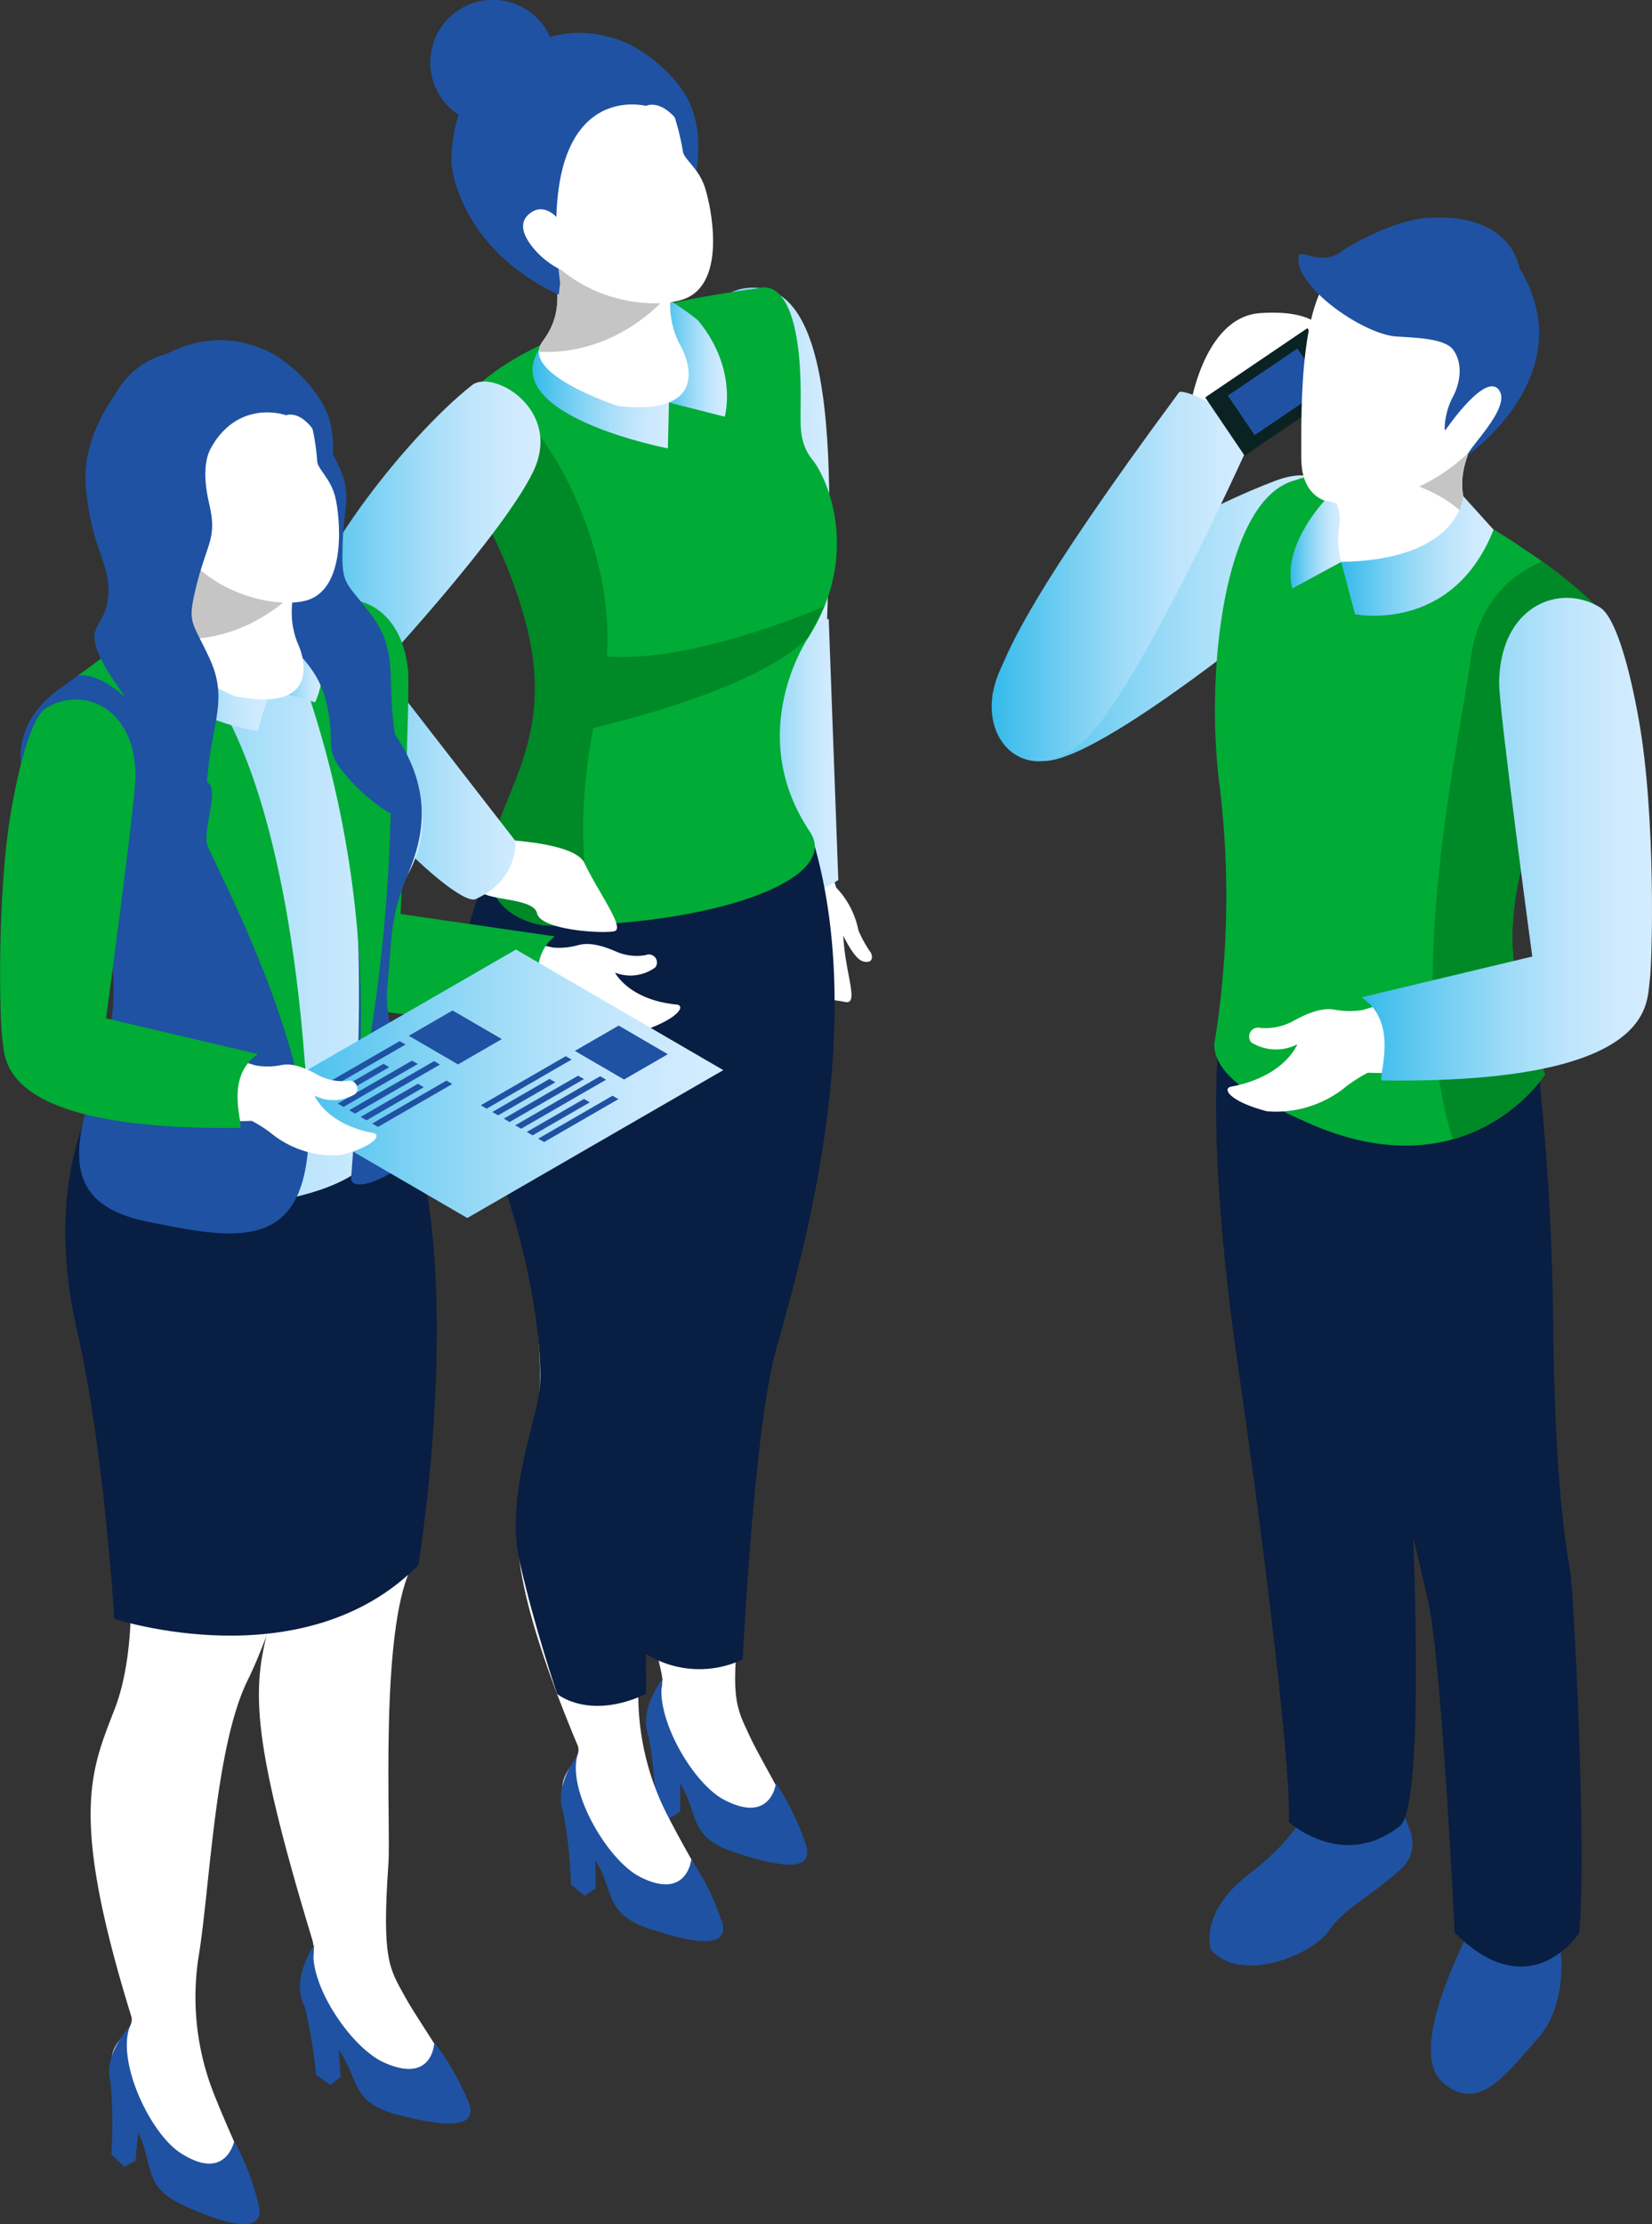
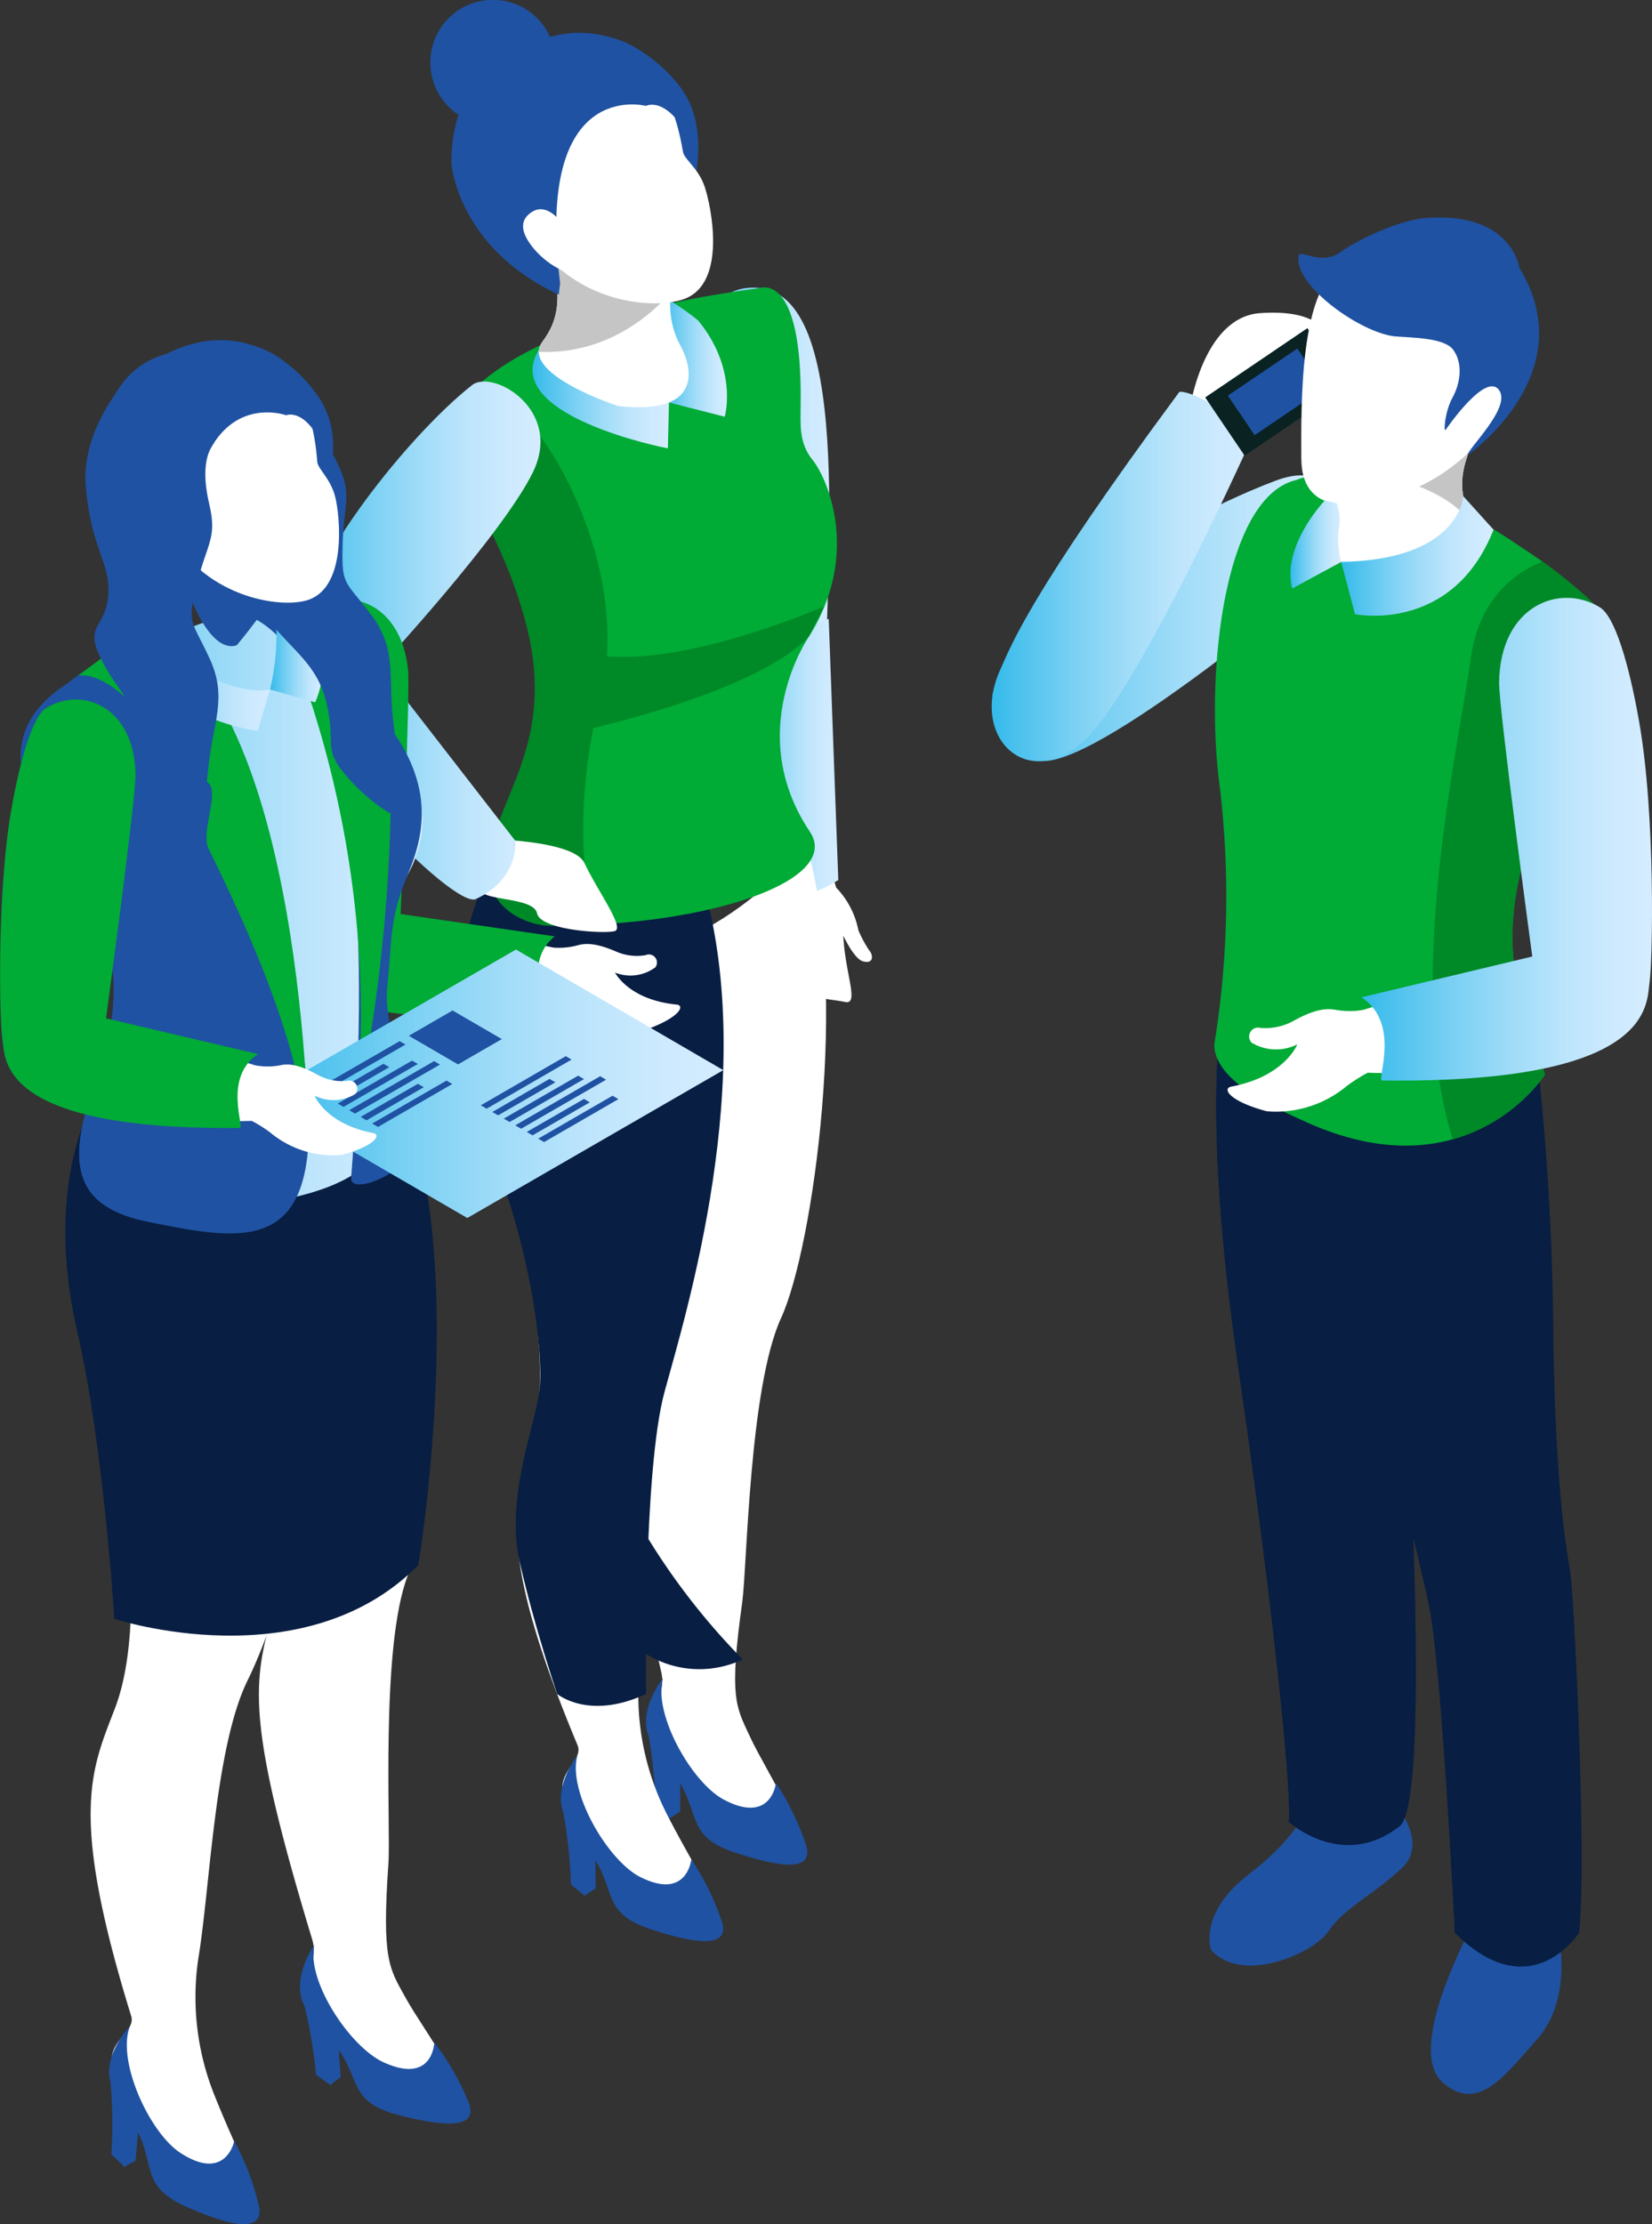
<svg xmlns="http://www.w3.org/2000/svg" xmlns:xlink="http://www.w3.org/1999/xlink" viewBox="0 0 184.75 248.63">
  <rect x="0" y="0" width="184.75" height="248.63" fill="#333333" stroke="none" />
  <defs>
    <style>.cls-1{fill:#fff;}.cls-2{fill:url(#linear-gradient);}.cls-3{fill:url(#linear-gradient-2);}.cls-4{fill:#1f52a2;}.cls-5{fill:#081e42;}.cls-6{fill:#00ab36;}.cls-7{fill:url(#linear-gradient-3);}.cls-8{fill:url(#linear-gradient-4);}.cls-9{fill:#c5c5c5;}.cls-10{fill:#008927;}.cls-11{fill:url(#linear-gradient-5);}.cls-12{fill:url(#linear-gradient-6);}.cls-13{fill:url(#linear-gradient-7);}.cls-14{fill:url(#linear-gradient-8);}.cls-15{fill:#f1b287;}.cls-16{fill:url(#linear-gradient-9);}.cls-17{fill:url(#linear-gradient-10);}.cls-18{fill:url(#linear-gradient-11);}.cls-19{fill:#0a2222;}.cls-20{fill:url(#linear-gradient-12);}.cls-21{fill:url(#linear-gradient-13);}.cls-22{fill:url(#linear-gradient-14);}</style>
    <linearGradient id="linear-gradient" x1="77.21" y1="55.81" x2="92.74" y2="55.81" gradientUnits="userSpaceOnUse">
      <stop offset="0" stop-color="#32baea" />
      <stop offset="0.08" stop-color="#47c0ed" />
      <stop offset="0.31" stop-color="#79d0f3" />
      <stop offset="0.52" stop-color="#a0dcf8" />
      <stop offset="0.71" stop-color="#bde5fc" />
      <stop offset="0.88" stop-color="#ceeafe" />
      <stop offset="1" stop-color="#d4ecff" />
    </linearGradient>
    <linearGradient id="linear-gradient-2" x1="81.27" y1="84.68" x2="93.78" y2="84.68" xlink:href="#linear-gradient" />
    <linearGradient id="linear-gradient-3" x1="73.9" y1="39.8" x2="81.33" y2="39.8" xlink:href="#linear-gradient" />
    <linearGradient id="linear-gradient-4" x1="59.55" y1="44.59" x2="74.82" y2="44.59" xlink:href="#linear-gradient" />
    <linearGradient id="linear-gradient-5" x1="32.43" y1="71.62" x2="60.44" y2="71.62" xlink:href="#linear-gradient" />
    <linearGradient id="linear-gradient-6" x1="3.79" y1="100.54" x2="47.26" y2="100.54" xlink:href="#linear-gradient" />
    <linearGradient id="linear-gradient-7" x1="30.2" y1="71.69" x2="36.19" y2="71.69" xlink:href="#linear-gradient" />
    <linearGradient id="linear-gradient-8" x1="14.92" y1="75.89" x2="30.2" y2="75.89" xlink:href="#linear-gradient" />
    <linearGradient id="linear-gradient-9" x1="29.06" y1="121.15" x2="80.89" y2="121.15" xlink:href="#linear-gradient" />
    <linearGradient id="linear-gradient-10" x1="110.99" y1="69.1" x2="151.33" y2="69.1" xlink:href="#linear-gradient" />
    <linearGradient id="linear-gradient-11" x1="110.9" y1="64.45" x2="140.09" y2="64.45" xlink:href="#linear-gradient" />
    <linearGradient id="linear-gradient-12" x1="149.99" y1="62.14" x2="167.03" y2="62.14" xlink:href="#linear-gradient" />
    <linearGradient id="linear-gradient-13" x1="144.31" y1="60.86" x2="149.99" y2="60.86" xlink:href="#linear-gradient" />
    <linearGradient id="linear-gradient-14" x1="152.26" y1="93.82" x2="184.75" y2="93.82" xlink:href="#linear-gradient" />
  </defs>
  <g id="Layer_2" data-name="Layer 2">
    <g id="Elements">
      <path class="cls-1" d="M97.23,106.27A14.15,14.15,0,0,1,96,104a9.54,9.54,0,0,0-2.48-4.78C92,95,91.4,70.78,91.4,70.78a231.7,231.7,0,0,0-.2-26.19c-1-12.23-8.93-10.69-8.93-10.69-6,1.49-1.52,24.24-1.08,31.59.84,13.64,6.17,30,7.34,33.74A23.84,23.84,0,0,0,88.1,104c.85,8.33,3.45,7.37,6.4,8,1.64.36,0-3.18-.19-7.41.52,1.07,1.45,2.72,2.25,2.88C97.75,107.77,97.64,106.71,97.23,106.27Z" />
      <path class="cls-2" d="M85,32.2c10.73,1.17,7.15,33.15,7.27,47.2,0,0-3.73.85-10.64-3.47C81.62,75.93,69.73,30.52,85,32.2Z" />
      <path class="cls-3" d="M81.27,73.48,85,99.61s3.89,1.93,8.75-1.24l-1.07-29.2Z" />
      <path class="cls-1" d="M68.52,107s-1.24-4.16,2.61,17.52c0,0,4.1,16.75.65,26.65-2.49,7.15-3.32,11.73,2.2,35.87.78,3.39-4.42,9.13,3.67,12.35,5.56,2.22,1.85,10.78,10.3,7.16,2.89-1.23-2.08-8.11-4.13-12.53-1.52-3.28-2.3-4.27-.81-14.94.54-3.93.77-24,4.35-31.77s7.66-36.91,2.8-52.93C90.16,94.41,81.16,106.09,68.52,107Z" />
      <path class="cls-4" d="M74.15,187.59s-3.05,3.79-1.43,6.87,3.12,3.85,4.21,6.65,1,4.59,5.37,6,8.63,2.34,7.9-.69a29.5,29.5,0,0,0-3.42-7.12s-.5,4.65-5.78,1.89C77.39,199.33,73,191.58,74.15,187.59Z" />
      <path class="cls-4" d="M72.54,194.05a51.79,51.79,0,0,1,.78,8l1.59,1.3s-.22-5.34,0-5.91A28.19,28.19,0,0,0,72.54,194.05Z" />
      <polygon class="cls-4" points="74.65 196.94 76.07 199.3 76.07 202.49 74.8 203.32 74.65 196.94" />
      <path class="cls-1" d="M57.6,105.32a49.35,49.35,0,0,0,0,29.69s4.67,16.24,1.91,26.14c-2,7.14-4,12.22,5.08,33.93,1,2.44-5.7,3.89,2.19,10.32,3,2.48,5.54,13.73,11.61,9.12,2.45-1.86.42-3.55-3.66-11.44A29.38,29.38,0,0,1,71.42,188c.56-7.86-.45-23.61,2.53-31.4s8.5-33.29,5.12-51.25C79.07,105.32,63.48,113.69,57.6,105.32Z" />
      <path class="cls-4" d="M64.58,196.2s-3,3.81-1.37,6.87,3.14,3.82,4.26,6.62,1,4.57,5.42,6,8.65,2.27,7.89-.75a29,29,0,0,0-3.47-7.1s-.46,4.66-5.77,1.94C67.91,207.9,63.43,200.19,64.58,196.2Z" />
      <path class="cls-4" d="M63,202.66a51.62,51.62,0,0,1,.85,8l1.6,1.29s-.27-5.34,0-5.91A28.39,28.39,0,0,0,63,202.66Z" />
      <polygon class="cls-4" points="65.16 205.53 66.59 207.88 66.62 211.07 65.36 211.91 65.16 205.53" />
-       <path class="cls-5" d="M67.73,101.45s-5.57,8.17-1.07,21,6.5,24.34,6.11,28.27-3.88,12.09-2.23,19.39a55.05,55.05,0,0,1,1.12,14.38,11.32,11.32,0,0,0,11.4,1s1.24-25.5,3.67-34.4,10.5-35,4.34-56.65A76,76,0,0,1,67.73,101.45Z" />
+       <path class="cls-5" d="M67.73,101.45s-5.57,8.17-1.07,21,6.5,24.34,6.11,28.27-3.88,12.09-2.23,19.39a55.05,55.05,0,0,1,1.12,14.38,11.32,11.32,0,0,0,11.4,1A76,76,0,0,1,67.73,101.45Z" />
      <path class="cls-5" d="M55.33,96.21S47,109.65,54.25,126.94c5.26,12.52,6.5,24.33,6.1,28.27s-3.88,12.09-2.23,19.39,4.19,14.75,4.19,14.75,3.53,3,9.94,0c0,0-.36-24.88,2.07-33.78s10.49-35,4.34-56.65C78.66,98.92,66.58,101.94,55.33,96.21Z" />
      <path class="cls-6" d="M51.21,45.86S55.1,36.12,85,32.2c0,0,4.75-1.9,4.54,13,0,2.14-.25,4.28,1.34,6.22s5.47,10.5-.47,19.83c0,0-7.3,10.6.16,21.72,3.63,5.42-11.14,10.57-29.09,10.51-2.08,0-8.14-1.83-6.46-8.71s7.35-12.95,3.77-25.68S49.06,52.31,51.21,45.86Z" />
      <path class="cls-7" d="M78.05,35.8c4.54,5.49,3,10.78,3,10.78L74.84,45A24,24,0,0,0,73.9,33,29.38,29.38,0,0,1,78.05,35.8Z" />
      <path class="cls-8" d="M74.82,44.7l-.13,5.42s-19.07-3.66-14.4-11.06C60.29,39.06,68.74,46.33,74.82,44.7Z" />
      <path class="cls-4" d="M71.34,10.19s-10.82,8-9.59,20.78c.16,1.84,3.85,9.84,7.07,8.43,0,0,14.57-20.3,7.19-29.76-4.37-5.61-13-9.56-22-1Z" />
      <path class="cls-1" d="M76.84,27.17s-3.75,6.1-.7,11.54c.84,1.5,3.32,7.8-7,6.68,0,0-11.08-3.59-8.49-7.18,1.74-2.39,3.25-5.68-1.43-15.83Z" />
      <path class="cls-9" d="M60.66,38.21a1.68,1.68,0,0,0-.35,1.12c9.73.4,15.18-7.26,15.18-7.26L61.55,23.15h0s-.56.51-1.38,1.36C63.68,33,62.27,36,60.66,38.21Z" />
      <path class="cls-1" d="M72.26,8.6s2.79.5,4.12,8.37c.15.87,1.72,1.8,2.43,3.91s2.57,10.84-2.37,12.57c-3.59,1.25-13.06.35-17.5-8S60.28,4.48,72.26,8.6Z" />
      <path class="cls-4" d="M72.25,11.84S59.76,8.51,62.64,31.65l-.15,1.29c-11.32-5.26-12-14.62-12-14.62S49.79,5,62.23,5.21C62.23,5.21,70.72,7,72.25,11.84Z" />
      <path class="cls-4" d="M72.25,11.84s2.69-1.5,5.76,5.47c0,0-2.74-20.33-21.22-11C56.79,6.29,68.48,5,72.25,11.84Z" />
      <path class="cls-1" d="M63.69,26.23s-2.09-4.15-4.38-2.42c-.73.55-1.44,1.58.11,3.64s4.36,3.71,6.3,3.15Z" />
      <path class="cls-4" d="M62.1,6.41A7,7,0,1,1,54.63,0,7,7,0,0,1,62.1,6.41Z" />
      <path class="cls-10" d="M51.08,45.87c-2.15,6.45,4,10.46,7.57,23.2s-2.09,18.77-3.77,25.68,4.38,8.7,6.46,8.71c1.77,0,3.52,0,5.24-.17-2.09-6.88-1.67-16.72.51-25.13,2.39-9.23-.71-18.89-4.07-25.24-2.9-5.47-7.05-9.55-9-9.4C48.94,46.57,51.08,45.87,51.08,45.87Z" />
      <path class="cls-1" d="M54.58,93.8s9.57.1,10.78,2.67c1.53,3.24,4.6,7.32,3.35,7.62s-8.24-.11-8.65-2-6.37-1.31-6.44-2.78a7.9,7.9,0,0,1,.54-2.92Z" />
      <path class="cls-11" d="M52.79,43.05c2.33-1.82,10.19,2.74,6.83,9.69S42.53,74.52,42.53,74.52L57.64,94s.42,4.29-4.44,6.5c-2.43,1.1-19.78-16.3-20.71-24.88C31.42,65.85,45.59,48.68,52.79,43.05Z" />
      <path class="cls-10" d="M92.18,67.78S75.1,75.31,65.47,73l-1.82,9S84.05,77.8,90.4,71.22Z" />
      <path class="cls-1" d="M75.67,112.29c-5.36-.52-6.89-3.57-6.89-3.57a4.7,4.7,0,0,0,4.51-.59.9.9,0,0,0-1.07-1.37,5.75,5.75,0,0,1-3.42-.44c-2.36-1-3.44-.86-4.22-.65a7.88,7.88,0,0,1-2.7.25l-17.36-3.63.74-19.37c.4-5.7.63-10.25-1.68-13-3-3.47-9.08-2.64-9.92,3.77,0,0-2,28.41,1.16,33.52a6.13,6.13,0,0,0,1.08,1.42C40.24,115,62,112.16,62,112.16h0a16.34,16.34,0,0,1,2.19,1.12,11,11,0,0,0,8.12,1.79C76,113.74,76.64,112.39,75.67,112.29Z" />
      <path class="cls-6" d="M35,68.26c-1.39,1-2.36,5.78-2.86,11.59-.8,9.45.81,23.87,1.29,25.87.52,2.15.42,10.09,27.31,7.35.58-.06-2.41-5.45,1.3-8.4l-17.24-2.5s1.1-24.83.83-27.38C44.8,67.29,38.8,65.45,35,68.26Z" />
      <path class="cls-1" d="M23.91,137.11s-1.52-4.07,3.83,17.37c0,0,5.27,16.48,2.51,26.64-2,7.33-2.52,12,4.69,35.76,1,3.34-3.8,9.45,4.54,12.11,5.72,1.84,2.59,10.67,10.81,6.46,2.8-1.44-2.65-8-5-12.26-1.75-3.18-2.6-4.12-1.85-14.91.27-4-.9-24.1,2.14-32.11s5.12-37.49-.87-53.19C44.7,123,36.51,135.3,23.91,137.11Z" />
      <path class="cls-4" d="M35.15,217.39s-2.8,4-1,7,3.39,3.64,4.68,6.37,1.3,4.52,5.79,5.67,8.81,1.74,7.87-1.23a29.53,29.53,0,0,0-3.92-6.9S48.44,233,43,230.57C39.2,228.92,34.24,221.46,35.15,217.39Z" />
      <path class="cls-4" d="M34,224a52.17,52.17,0,0,1,1.34,7.93L37,233.09s-.6-5.33-.36-5.93A28.1,28.1,0,0,0,34,224Z" />
      <polygon class="cls-4" points="36.3 226.72 37.88 228.98 38.1 232.17 36.89 233.09 36.3 226.72" />
      <path class="cls-1" d="M16.3,135a49.65,49.65,0,0,0-2.85,29.67s3.1,16.66-.6,26.3c-2.67,6.94-5.16,11.82,1.82,34.38.78,2.53-6.07,3.34,1.19,10.52,2.81,2.77,4.23,14.26,10.72,10.24,2.63-1.63.76-3.52-2.55-11.79a29.38,29.38,0,0,1-1.85-15.41c1.31-7.8,1.82-23.64,5.54-31.14s11.68-32.44,10-50.71C37.75,137.07,21.37,143.93,16.3,135Z" />
      <path class="cls-4" d="M14.54,226.47s-3.38,3.53-2,6.75,2.77,4.12,3.62,7,.58,4.67,4.83,6.52,8.43,3.09,8,0a29.37,29.37,0,0,0-2.79-7.42s-.91,4.61-5.95,1.38C16.75,238.49,13,230.35,14.54,226.47Z" />
      <path class="cls-4" d="M12.36,232.79a51.61,51.61,0,0,1,.09,8l1.48,1.44s.24-5.35.56-5.9A27.06,27.06,0,0,0,12.36,232.79Z" />
      <polygon class="cls-4" points="14.23 235.86 15.44 238.35 15.16 241.53 13.81 242.25 14.23 235.86" />
      <path class="cls-5" d="M12.05,120.29s-7.78,9.53-3.42,28.5c3,13,4.15,32.16,4.15,32.16s21.18,7,34-6c0,0,6.19-37.06-2.85-54.22C44,120.71,28.26,134.36,12.05,120.29Z" />
      <path class="cls-12" d="M4.09,82.08s6.14-11.6,32.6-15.93c0,0,4.16-1.85,4.43,11.78,0,2,2.28,5.29,3.75,7s5.52,8.49-2.19,16.83c0,0-2,13.56.23,22,2.32,8.85-12.15,12.11-27.13,11-1.85-.13-6-1.24-4.69-7.58s4.56-17.5,1-29.08S2.37,88,4.09,82.08Z" />
      <path class="cls-4" d="M16.43,71.15s-16.67,7-12.35,14.22,12.3,19.92,6.81,34.92c-3.11,8.49-3.59,14.32,5.4,16.22,13.39,2.82,22,4,16.65-25S24,73.77,16.43,71.15Z" />
      <path class="cls-4" d="M25.52,68.35s18.86-1.62,13.75,63.31c-.18,2.26,7.89-1,7.9-5.54,0-3.14-4.42-10.07-3.86-15.76s.25-7.67,2.24-12.48c1.55-3.73,3.58-9.72-2.49-17.28-2.39-3-.28-12.58-4.09-14.53S25.52,68.35,25.52,68.35Z" />
      <path class="cls-6" d="M16,70.13l-7.28,5.4s2.74-.78,7.08,4.29c1.92,2.24,7.69,7.89,7.69,7.89.83,1.49-1,5.42-.19,7.09,4.66,9.55,10.2,21.72,11.24,33.14C34.5,127.94,34.12,78,16,70.13Z" />
      <path class="cls-6" d="M30.59,67.83S43.31,92.74,39.72,125a185.34,185.34,0,0,0,4-36c.08-4.11-3.71-1-4.36-5s2.73-14.25-1.92-18.5A51.43,51.43,0,0,0,30.59,67.83Z" />
      <path class="cls-13" d="M34,67.35a11.45,11.45,0,0,1,1.25,11.16L30.2,77.07a26.13,26.13,0,0,0,0-12.21S33.48,66.58,34,67.35Z" />
      <path class="cls-14" d="M30.2,77.07,28.82,81.7S16,80.19,14.92,70.09C14.92,70.09,24.19,78.18,30.2,77.07Z" />
      <path class="cls-15" d="M22.71,61s-1.62-4.09-3.93-2.66c-.73.45-1.49,1.37-.2,3.45s3.8,3.87,5.67,3.51Z" />
      <path class="cls-4" d="M26.5,38.91S21.71,46.1,23.91,53s4.51,7.53,5,11.23-1.37,1.91,1.26,5.25,5.37,4.85,6.36,9.17-.22,4.75,1.49,7.19a21.07,21.07,0,0,0,5.45,5c.74.47,1.15-5,.52-10.12s.46-8.09-2.48-12-3.33-3.16-3.19-7.9,1.13-5.43-.56-9S34,46.33,34.5,45.16,26.5,38.91,26.5,38.91Z" />
      <path class="cls-4" d="M31.3,44.78s-10.89,6.6-10.83,18.78c0,1.75,2.79,9.62,6,8.57,0,0,15.49-17.91,9.34-27.47C32.12,39,24.28,34.52,15.14,41.83Z" />
-       <path class="cls-1" d="M35,61.27S31,66.71,33.38,72.11c.67,1.48,2.46,7.64-7.17,5.7,0,0-10.14-4.35-7.39-7.51,1.85-2.1,3.56-5.08,0-15.06Z" />
-       <path class="cls-9" d="M18.82,70.3a1.62,1.62,0,0,0-.43,1c9.16,1.22,15-5.54,15-5.54L21,56.17h0s-.57.43-1.41,1.16C22.12,65.64,20.53,68.35,18.82,70.3Z" />
      <path class="cls-1" d="M32.31,43.36s2.6.71,3.17,8.25c.07.83,1.47,1.85,2,3.9S38.93,66,34.11,67.16c-3.48.87-12.34-.79-15.81-9.07S21.37,38.44,32.31,43.36Z" />
      <path class="cls-4" d="M32,46.42S20.53,42.2,21.26,64.28L21,65.49C10.77,59.55,10.91,50.66,10.91,50.66S11.42,38,23.14,39.3C23.14,39.3,31,41.72,32,46.42Z" />
      <path class="cls-4" d="M32,46.42s2.66-1.19,5,5.66c0,0-.84-19.42-19.07-12.23C17.92,39.85,29.06,39.65,32,46.42Z" />
      <path class="cls-4" d="M3.79,89.76c4.32,7.19,12.59,15.53,7.1,30.53-3.11,8.49-3.59,14.32,5.4,16.22l1.76.36c.4-1.92.91-4.76,1.5-8.93,1.59-11.18-1.23-27.95-2.18-39.6-.91-11-7.74-11.53-9.84-11.93C.44,80.85,2.05,86.86,3.79,89.76Z" />
      <path class="cls-4" d="M15.14,41.33s-6.21,6-5.54,13.18,2.79,8.32,2.5,12.05-2.7,3.17-.85,7S15.1,78,15.14,82.44s.07,4.42,1.22,7.18,1.72,5.13,2.6,5.18c2.57.14,3.85-3.78,4.34-8.93s2.19-7.81.15-12.24-2.58-3.8-1.42-8.41,2.27-5.06,1.37-8.88-.25-5.79.52-6.81S15.14,41.33,15.14,41.33Z" />
      <polygon class="cls-16" points="29.06 122.67 52.26 136.15 80.89 119.62 57.7 106.14 29.06 122.67" />
      <polygon class="cls-4" points="36.48 122.61 37.14 122.99 43.53 119.29 42.88 118.91 36.48 122.61" />
      <polygon class="cls-4" points="39.05 124.1 39.7 124.48 49.2 119 48.55 118.61 39.05 124.1" />
      <polygon class="cls-4" points="37.77 123.36 38.42 123.73 46.73 118.93 46.07 118.56 37.77 123.36" />
      <polygon class="cls-4" points="45.72 115.78 51.22 118.98 56.12 116.15 50.61 112.95 45.72 115.78" />
      <polygon class="cls-4" points="41.62 125.59 42.27 125.97 50.58 121.17 49.93 120.79 41.62 125.59" />
      <polygon class="cls-4" points="40.33 124.85 40.99 125.23 47.39 121.53 46.73 121.15 40.33 124.85" />
      <polygon class="cls-4" points="35.19 121.86 35.85 122.24 45.35 116.76 44.69 116.38 35.19 121.86" />
      <polygon class="cls-4" points="55.06 124.3 55.71 124.67 62.11 120.98 61.45 120.6 55.06 124.3" />
      <polygon class="cls-4" points="57.62 125.79 58.28 126.17 67.78 120.69 67.12 120.3 57.62 125.79" />
      <polygon class="cls-4" points="56.34 125.04 56.99 125.42 65.31 120.62 64.65 120.24 56.34 125.04" />
-       <polygon class="cls-4" points="64.29 117.47 69.79 120.67 74.69 117.84 69.19 114.64 64.29 117.47" />
      <polygon class="cls-4" points="60.19 127.28 60.85 127.66 69.16 122.86 68.5 122.48 60.19 127.28" />
      <polygon class="cls-4" points="58.91 126.53 59.56 126.91 65.96 123.22 65.31 122.84 58.91 126.53" />
      <polygon class="cls-4" points="53.77 123.55 54.42 123.93 63.92 118.44 63.27 118.06 53.77 123.55" />
      <path class="cls-1" d="M41.73,126.65c-5.29-1-6.55-4.18-6.55-4.18a4.7,4.7,0,0,0,4.55-.18.9.9,0,0,0-.94-1.46,5.72,5.72,0,0,1-3.36-.74c-2.26-1.24-3.35-1.18-4.15-1a7.62,7.62,0,0,1-2.71,0l-17-5.18,2.48-19.22C15,89,15.65,84.5,13.59,81.58c-2.66-3.73-8.8-3.45-10.22,2.85,0,0-4.56,28.12-1.88,33.49a6,6,0,0,0,1,1.51c3.75,6.75,25.66,5.86,25.66,5.86h0a14.87,14.87,0,0,1,2.08,1.31,11,11,0,0,0,7.93,2.51C41.93,128.12,42.68,126.83,41.73,126.65Z" />
      <path class="cls-6" d="M5.18,79.13C3.7,80,2.3,84.67,1.28,90.42c-1.65,9.33-1.34,23.84-1,25.88s-.51,10.08,26.53,9.78c.59,0-1.91-5.65,2.05-8.25l-17-4s3.34-24.63,3.3-27.2C15.05,79,9.23,76.67,5.18,79.13Z" />
      <path class="cls-1" d="M133,46s1.43-10.55,7.93-11,7.25,2.22,7.25,2.22-4.72,9.29-10.13,11.57S133,46,133,46Z" />
      <path class="cls-17" d="M150.49,62.33c-1.34,1.17-26.56,22.65-33.7,22.74,0,0-6.59-6-5.73-7.66,6.74-12.77,25.28-21.34,31.68-23.71h0c4.77-1.74,5.87,1,6.13,2C149.78,61.12,152.78,60.3,150.49,62.33Z" />
      <path class="cls-18" d="M140.06,48.82c-4.12,9.12-13.52,28.73-18.5,33.67-6.43,6.33-13.21.08-9.69-7.65,1.15-2.52,3.11-8.2,20-31,.11-.16,1.17.09,2.08.52,1.14.53,2.69,1.39,4.11,2.24C140.1,47.82,140.16,48.65,140.06,48.82Z" />
      <rect class="cls-19" x="135.8" y="39.88" width="13.81" height="7.86" transform="translate(-0.02 87.56) rotate(-34.11)" />
      <rect class="cls-4" x="138.01" y="41.14" width="9.39" height="5.34" transform="translate(-0.03 87.53) rotate(-34.1)" />
      <path class="cls-4" d="M155.59,201.12s4.45,4.65,1.16,7.72-6.47,4.46-8.15,7-9.66,6-13.16,2.14c0,0-1.53-4.06,4.25-8.5s6.34-7.36,7.74-9.27S155.59,201.12,155.59,201.12Z" />
      <path class="cls-5" d="M137.71,108.43s-4.29,9.42.77,44.38c4.35,30.05,6,48.16,5.65,50.84,0,0,6,5.49,12.39.49,4.5-3.5-.73-73.4-.73-73.4S139.08,118.83,137.71,108.43Z" />
      <path class="cls-4" d="M174.46,217.45s1.14,6.34-2.54,10.48-6.64,8.3-10.59,4.84,2.26-15.3,2.64-16.29S174.46,217.45,174.46,217.45Z" />
      <path class="cls-5" d="M172,119.15A296.19,296.19,0,0,1,173.71,149c.23,17.43,1.46,24,1.89,26.68s1.87,31.84,1,40.36c0,0-5.39,8.51-13.91,0,0,0-1.45-29.91-2.91-36.72s-9.58-39.88-12.87-51.75c-1.44-5.23-1.79-7.22-1.79-7.22S158.89,129.66,172,119.15Z" />
-       <path class="cls-5" d="M162.72,216s-1.45-29.91-2.91-36.72-9.58-39.88-12.87-51.75a27.85,27.85,0,0,0-4.8-9.27s9.42,6.73,17.55,6.72c.37,2.55,3.82,27,4.63,37.64s7.9,47.82,6,57.16C168.22,219.88,165.66,219,162.72,216Z" />
      <path class="cls-5" d="M138.48,152.81c-2.78-19.2-2.73-30.68-2.13-37.15l4-.55a35.37,35.37,0,0,0,2.12,3c1,10.45,4.18,43.16,4.72,57.17.51,13.12,1.2,25.76,1.48,30.65a11.36,11.36,0,0,1-4.53-2.32C144.45,201,142.83,182.86,138.48,152.81Z" />
      <path class="cls-6" d="M163.8,57.35a61,61,0,0,1,6.5,3.94,54.87,54.87,0,0,1,8.6,6.83c.78.94,3.53,3.28-2.92,16,0,0-10.18,14.14-5.7,28.18l2.5,7.82s-8.56,13.47-26.67,5.32c-3.67-1.66-10.35-4.65-10.31-8.71a103,103,0,0,0,.63-28.62c-1.71-12.39.33-32.57,8.56-34.46C145,53.65,149.89,51.09,163.8,57.35Z" />
      <path class="cls-10" d="M178.9,68.12c.78.94,3.53,3.28-2.92,16,0,0-10.18,14.14-5.7,28.18l2.5,7.82a19,19,0,0,1-10.3,7.23c-5.52-17.28.66-43.9,2-53.72.95-7,5.33-9.77,8-10.85A50.5,50.5,0,0,1,178.9,68.12Z" />
      <path class="cls-1" d="M167.31,45.73s-5.87,6.23-3,11.61c1.6,3-4.31,8.48-12.48,6.53,0,0-3.53-1.53-2.92-2.81,1.37-2.88.46-4.8-.46-7.35S167.31,45.73,167.31,45.73Z" />
      <path class="cls-9" d="M164.3,57.34a2.14,2.14,0,0,1,.25,1.17c-2.56-3.68-8.45-4.95-8.45-4.95l9.33-7.3.88-.26.09.82C164.88,48.83,162.16,53.32,164.3,57.34Z" />
      <path class="cls-1" d="M169.69,42.08s-3.62,9-10.74,12.08c-6.34,2.75-13.36,4.08-13.42-2.9,0-5.55-.31-19.72,4.92-21.65,6.75-2.5,9.74-6.48,16.38-2.66C166.83,27,174.29,32.07,169.69,42.08Z" />
      <path class="cls-1" d="M169.69,42.08a21.21,21.21,0,0,1-10.75,12.2,28,28,0,0,1-5.86,1.95c3.37-1.7,3.78-2.32,6.57-4.63s-3.16-2.24,2-8.45c1.75-2.11-4-4.26-5.51-4.54-8.7-1.75-8.48-4.47-8.3-6.63.35-.88.75.18,1.2-.56L150.08,30l.37-.37A28.33,28.33,0,0,1,153.83,27c3.71.72,14.31,2.78,14.52,2.88s1.52,2.85,2.84,5.5A14.54,14.54,0,0,1,169.69,42.08Z" />
      <path class="cls-4" d="M164.13,50.88c0-.73,4.87-5.28,3.54-7.24-1.45-2.17-5.76,4.07-6,4.41s-.11-1.93.72-3.51c1-1.78,1.22-4,.1-5.48-1-1.28-4.39-1.31-6.41-1.45,1.79-.76,5.12-.57,6.76-3.09,2.19-3.37,4.64-4.69,6.81-5C177.5,41.6,164.13,50.88,164.13,50.88Z" />
      <path class="cls-4" d="M156.07,37.61s6.34-.18,9.56-5.06c.67-1,2.34-2.7,4.3-2.57,0,0-.79-6.24-10.26-5.63-3.76.24-8.79,3.09-9.68,3.77-2.24,1.69-4.61-.36-4.76.49C144.63,31.83,152.13,37.23,156.07,37.61Z" />
      <path class="cls-20" d="M163.64,55.46s-.33,7.12-13.65,7.35l1.55,5.85s10.88,2.22,15.49-9.45Z" />
      <path class="cls-21" d="M150,62.81a9.19,9.19,0,0,1-.21-4.11,4.17,4.17,0,0,0-.15-1.87l-.14-.57-1.33-.33s-4.9,5.11-3.65,9.85Z" />
      <path class="cls-1" d="M137.71,121.46c6-1.14,7.37-4.72,7.37-4.72a5.28,5.28,0,0,1-5.12-.2,1,1,0,0,1,1-1.64,6.55,6.55,0,0,0,3.8-.84c2.55-1.4,3.78-1.33,4.68-1.17a8.82,8.82,0,0,0,3,0l19.12-5.84-2.8-21.67c-1-6.37-1.75-11.46.57-14.75,3-4.21,9.93-3.89,11.52,3.22,0,0,5.14,31.7,2.11,37.76a7.13,7.13,0,0,1-1.07,1.7c-4.23,7.6-28.93,6.6-28.93,6.6h0a18.1,18.1,0,0,0-2.34,1.48,12.36,12.36,0,0,1-8.94,2.83C137.48,123.11,136.63,121.66,137.71,121.46Z" />
      <path class="cls-22" d="M178.91,67.88c1.67,1,3.25,6.25,4.39,12.73,1.87,10.51,1.52,26.87,1.18,29.17-.36,2.46.57,11.37-29.91,11-.66,0,2.15-6.37-2.31-9.3l19.1-4.56s-3.75-27.76-3.71-30.66C167.78,67.78,174.34,65.11,178.91,67.88Z" />
    </g>
  </g>
</svg>